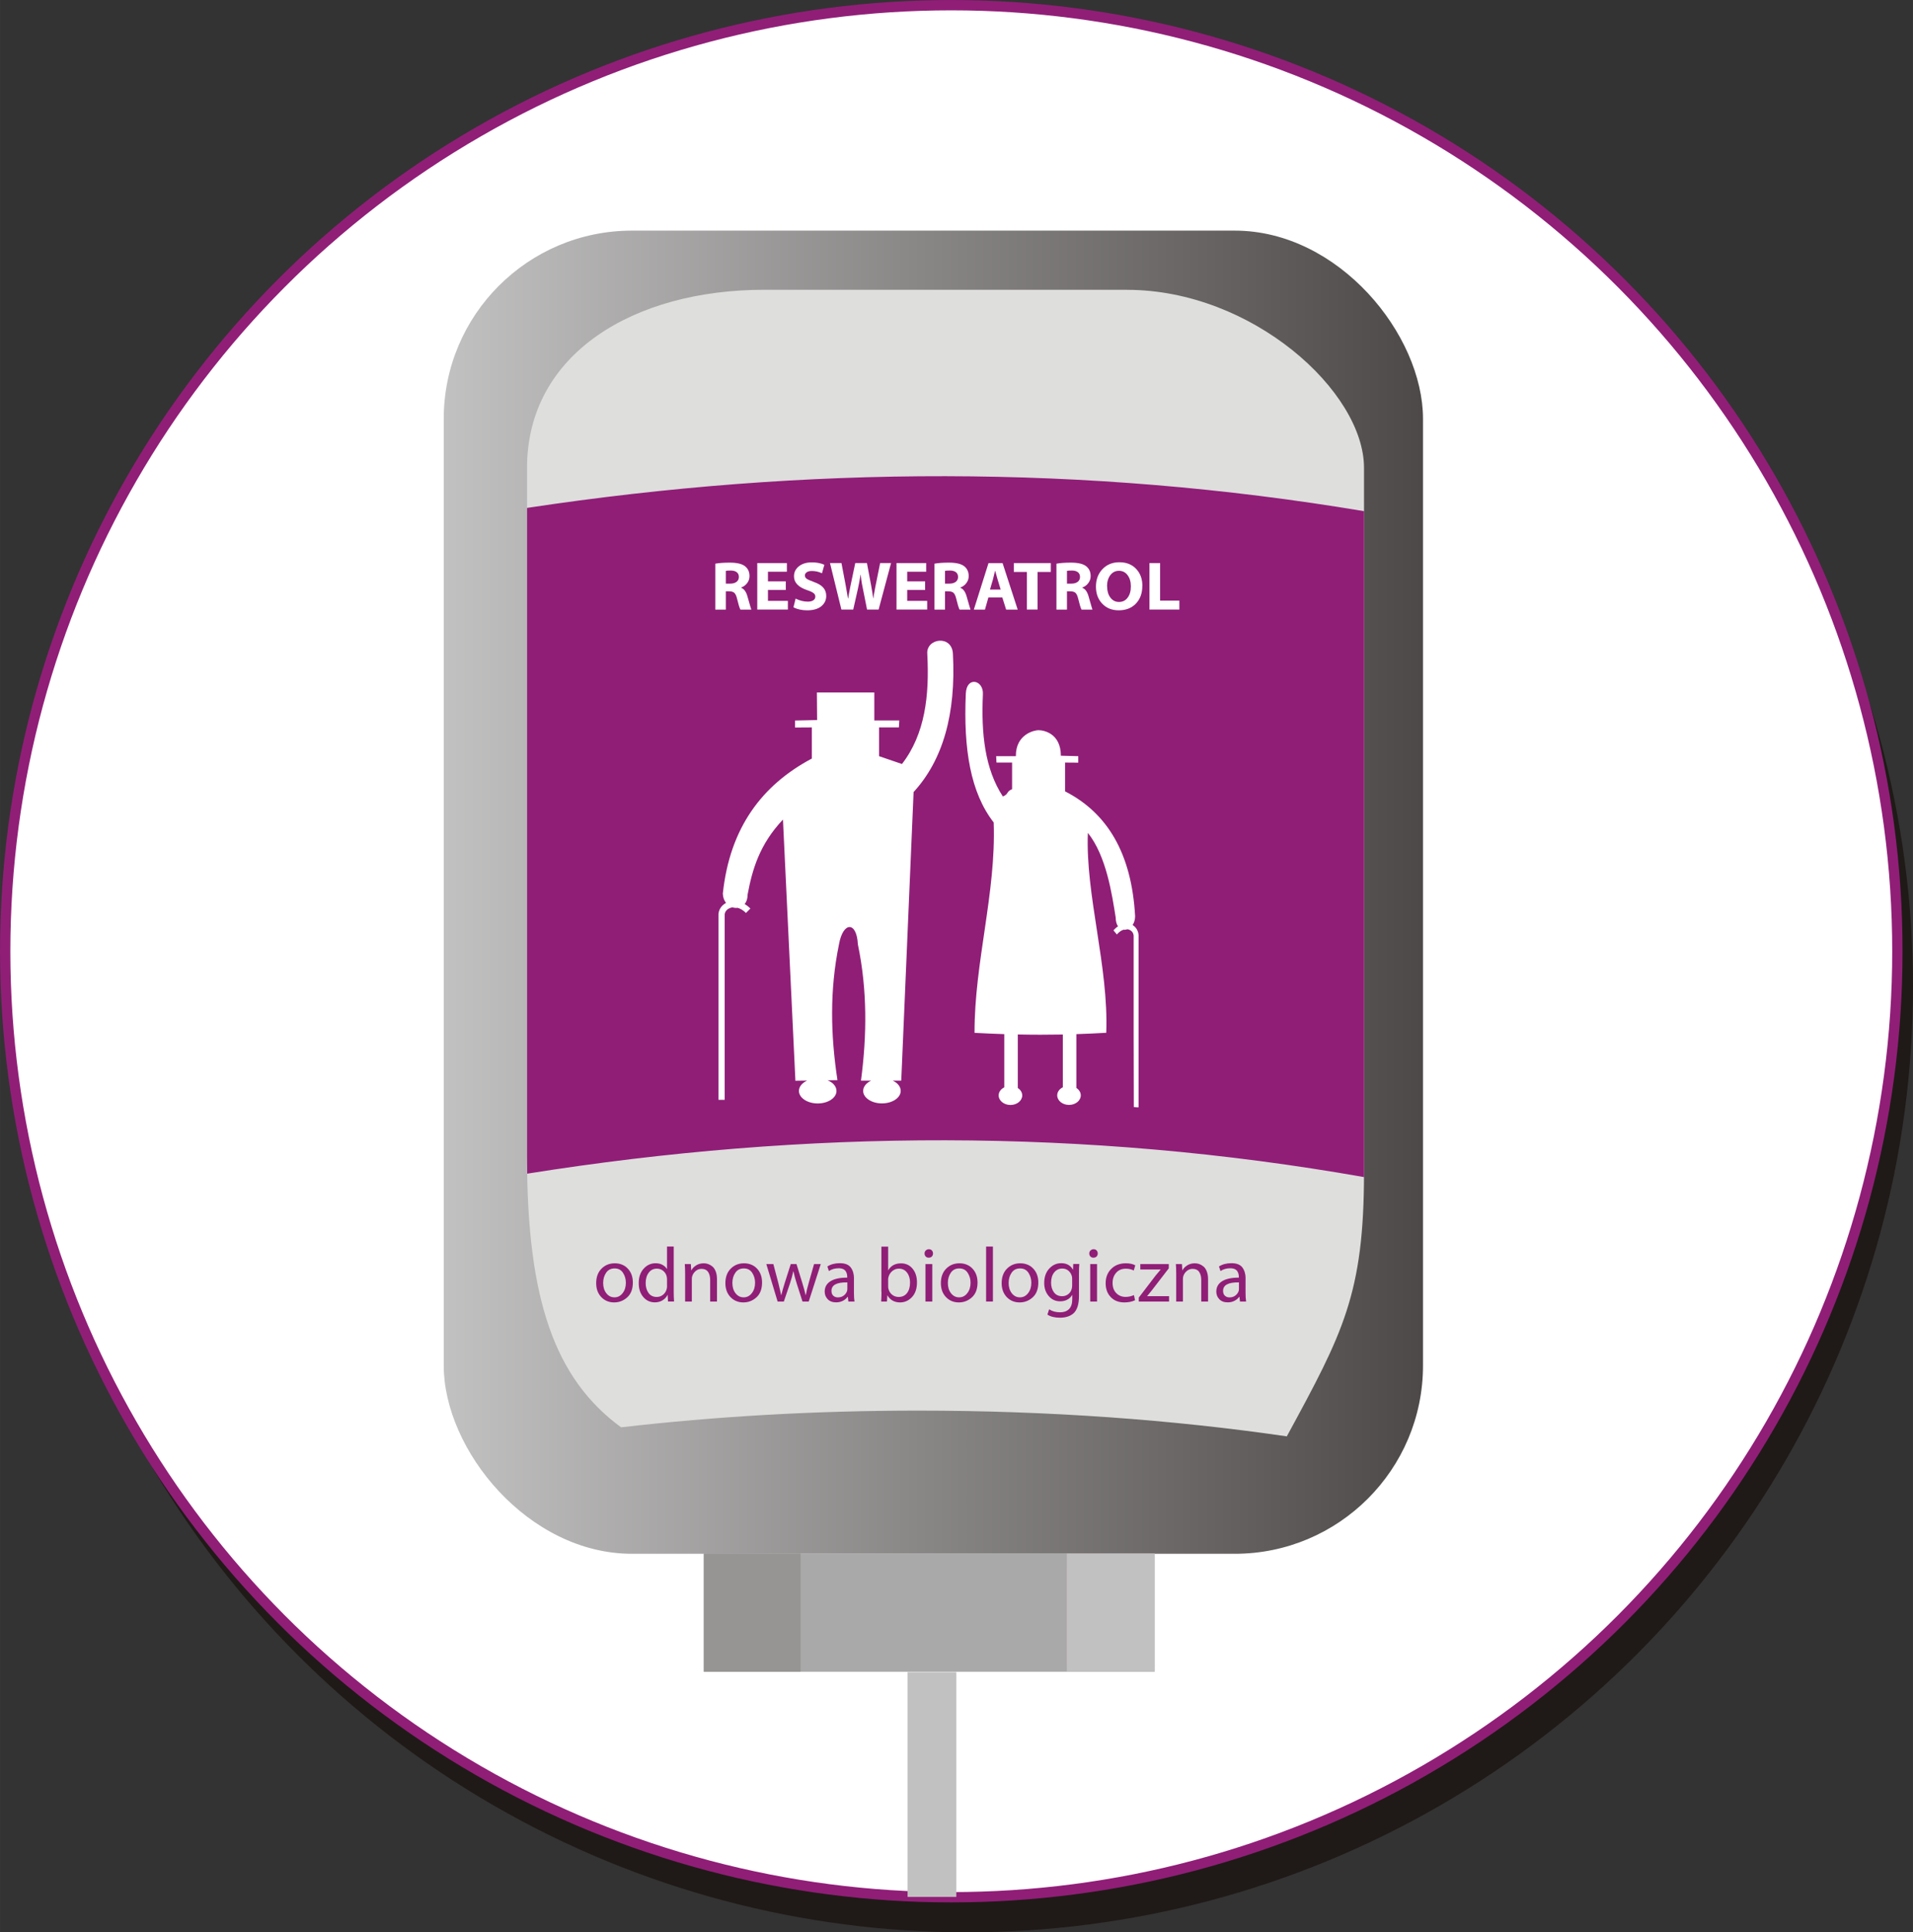
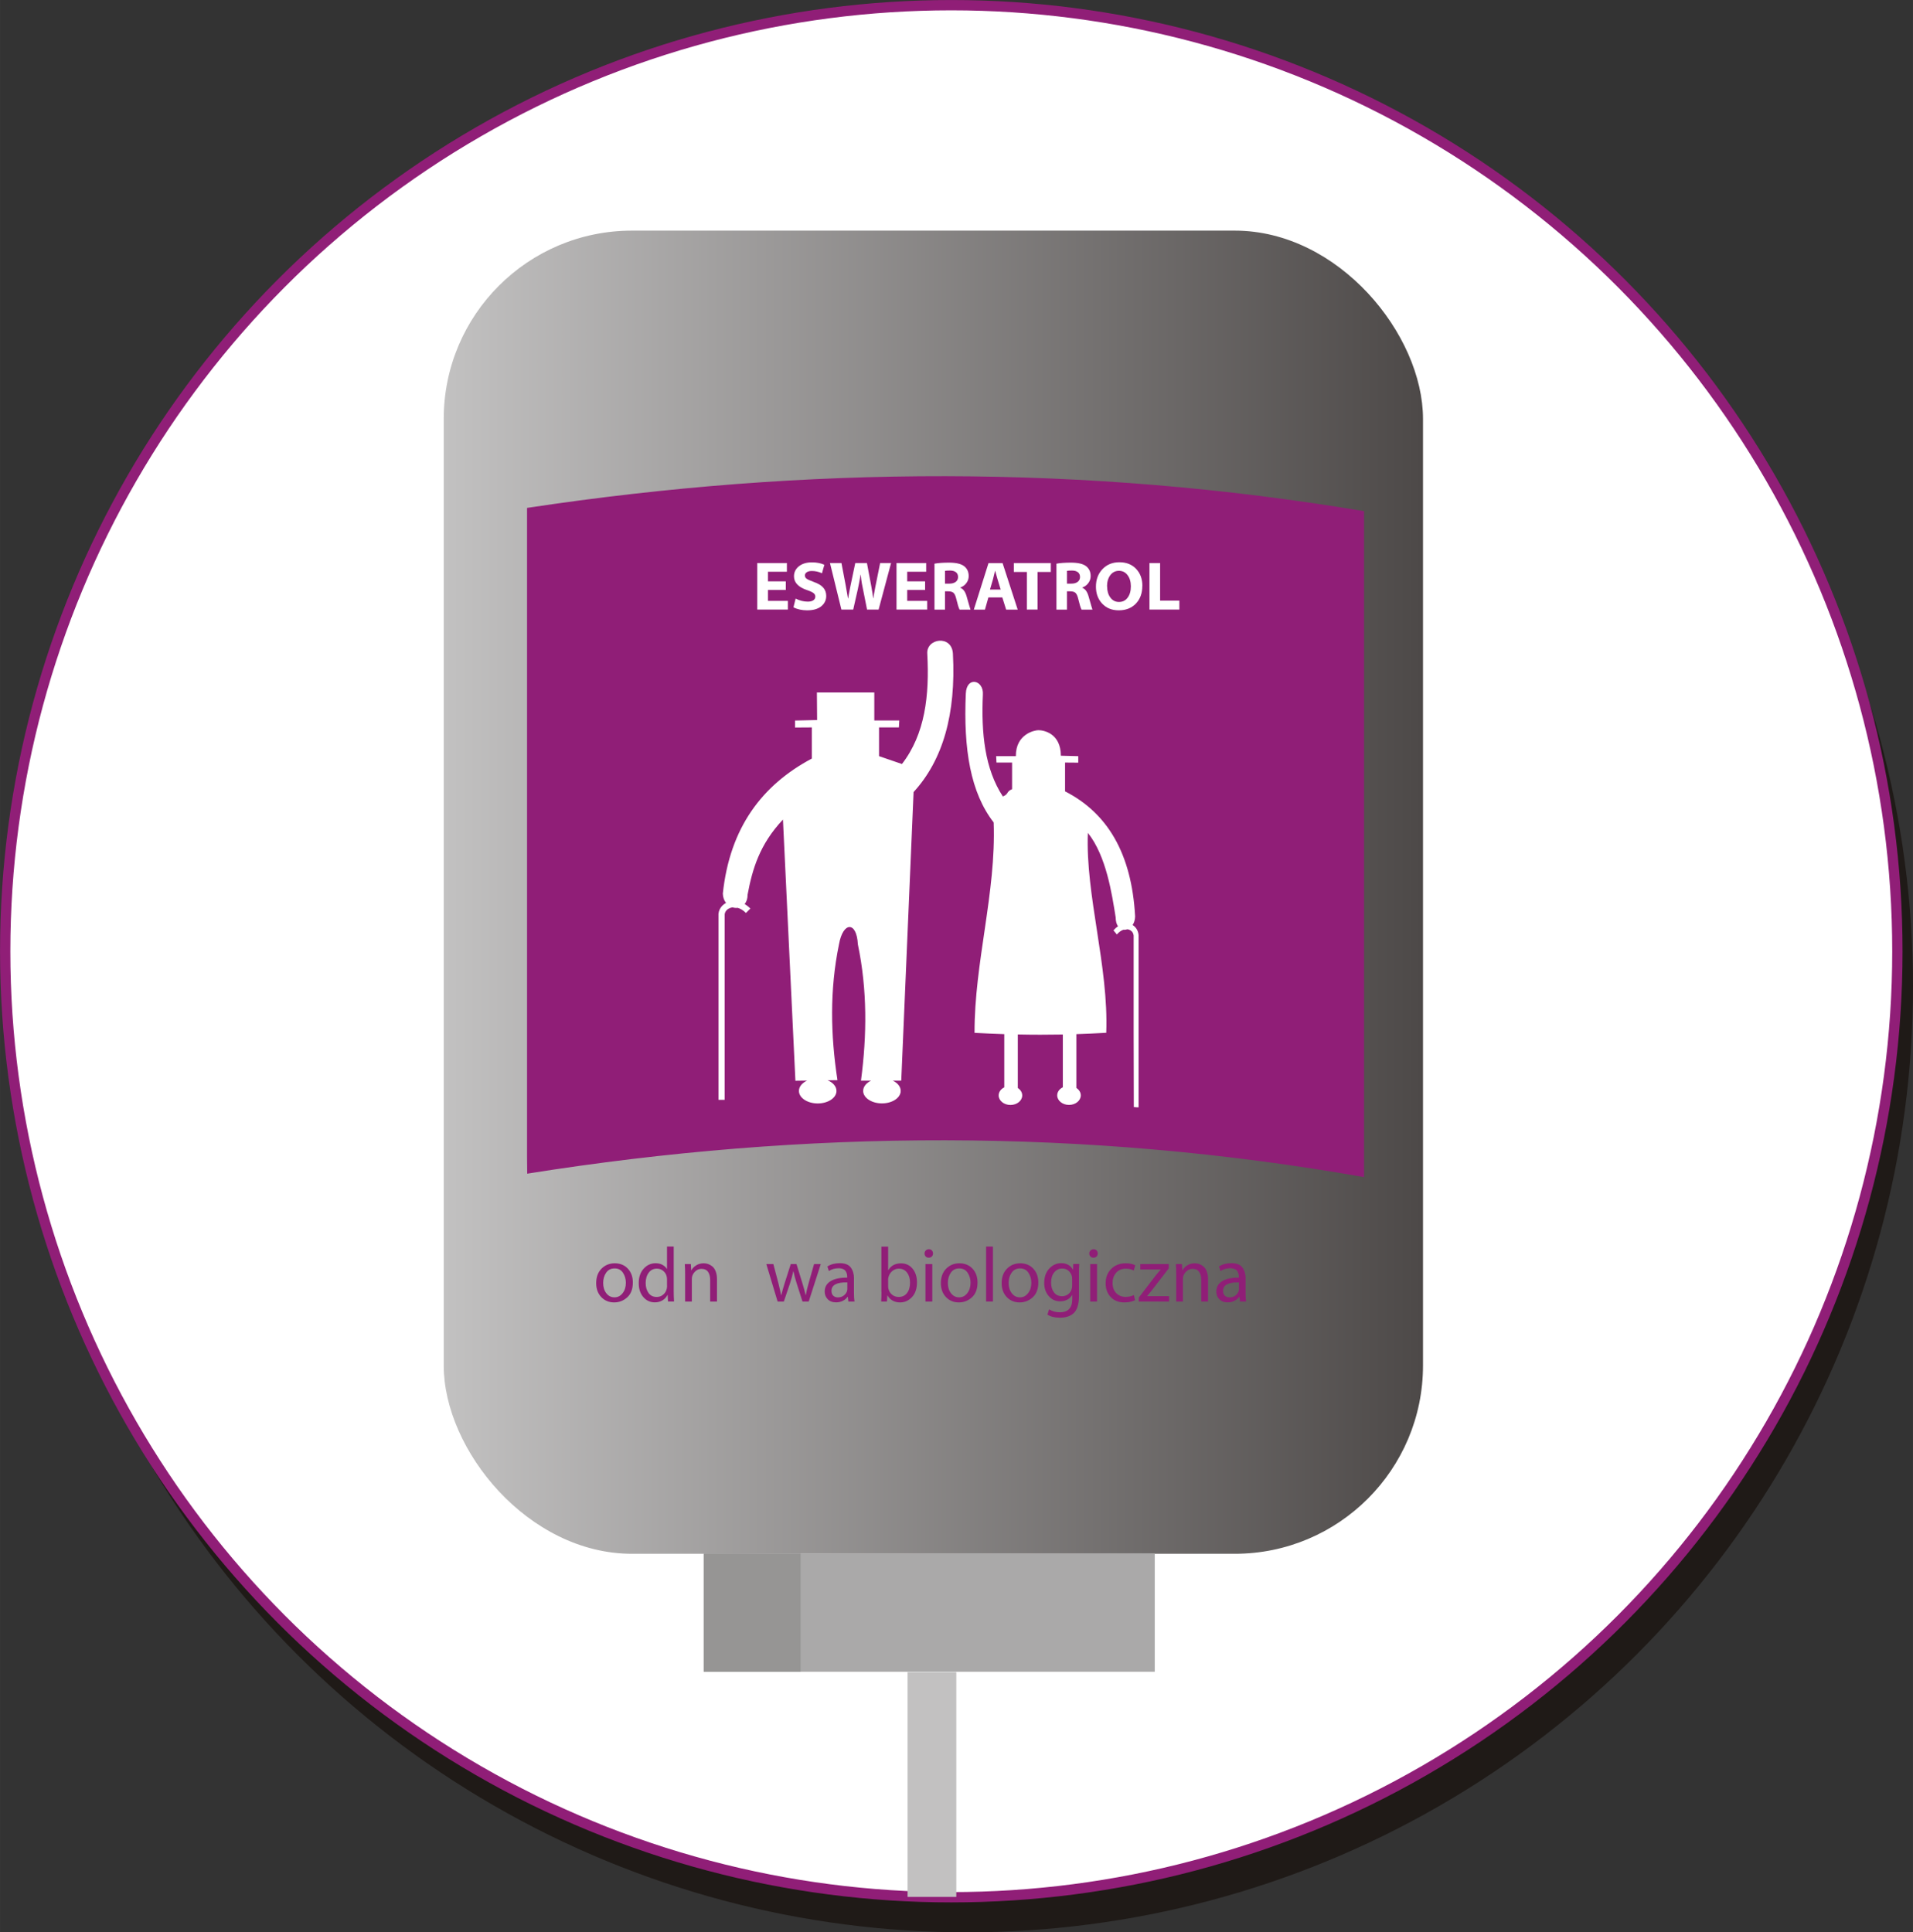
<svg xmlns="http://www.w3.org/2000/svg" xml:space="preserve" width="130.699mm" height="132.032mm" style="shape-rendering:geometricPrecision; text-rendering:geometricPrecision; image-rendering:optimizeQuality; fill-rule:evenodd; clip-rule:evenodd" viewBox="0 0 35.059 35.417">
  <rect x="0" y="0" width="35.059" height="35.417" fill="#333333" stroke="none" />
  <defs>
    <style type="text/css">
   
    .str0 {stroke:#901E77;stroke-width:0.189}
    .fil0 {fill:#1F1A17}
    .fil7 {fill:#969594}
    .fil5 {fill:#AAA9A9}
    .fil6 {fill:#C2C1C1}
    .fil3 {fill:#DEDEDD}
    .fil1 {fill:white}
    .fil4 {fill:#901E77}
    .fil9 {fill:white;fill-rule:nonzero}
    .fil8 {fill:#901E77;fill-rule:nonzero}
    .fil2 {fill:url(#id0)}
   
  </style>
    <linearGradient id="id0" gradientUnits="userSpaceOnUse" x1="8.132" y1="16.353" x2="26.078" y2="16.353">
      <stop offset="0" style="stop-color:#C2C1C1" />
      <stop offset="1" style="stop-color:#4D4948" />
    </linearGradient>
  </defs>
  <g id="Warstwa_x0020_1">
    <circle class="fil0" cx="17.72" cy="18.077" r="17.339" />
    <circle class="fil1 str0" cx="17.434" cy="17.434" r="17.339" />
    <rect class="fil2" x="8.132" y="4.227" width="17.947" height="24.251" rx="3.45" ry="3.45" />
-     <path class="fil3" d="M20.656 5.311l-6.653 0c-2.389,0 -4.344,1.173 -4.344,3.263l0 12.637c0,2.616 0.513,4.062 1.723,4.949 1.729,-0.199 3.537,-0.306 5.446,-0.306 2.387,0 4.666,0.167 6.755,0.472 1.029,-1.894 1.415,-2.608 1.415,-4.841l0 -12.91c0,-1.402 -2.052,-3.263 -4.344,-3.263z" />
    <path class="fil4" d="M9.663 21.511c5.112,-0.814 10.224,-0.838 15.336,0.063l0 -0.09 0 -12.115c-5.113,-0.857 -10.226,-0.833 -15.34,-0.06l0 11.901c0,0.102 0.001,0.201 0.003,0.3z" />
    <rect class="fil5" x="12.898" y="28.474" width="8.265" height="2.166" />
-     <rect class="fil6" x="19.552" y="28.474" width="1.61" height="2.166" />
    <rect class="fil7" x="12.898" y="28.474" width="1.774" height="2.166" />
    <rect class="fil6" x="16.633" y="30.648" width="0.893" height="4.119" />
    <path class="fil8" d="M11.267 23.154c0.098,0 0.178,0.033 0.239,0.098 0.061,0.065 0.092,0.15 0.092,0.254 0,0.118 -0.034,0.209 -0.102,0.271 -0.068,0.062 -0.148,0.094 -0.24,0.094 -0.095,0 -0.173,-0.032 -0.236,-0.097 -0.062,-0.065 -0.094,-0.15 -0.094,-0.256 0,-0.111 0.032,-0.199 0.097,-0.265 0.065,-0.066 0.146,-0.099 0.243,-0.099zm0.151 0.175c-0.035,-0.054 -0.086,-0.081 -0.154,-0.081 -0.068,0 -0.12,0.026 -0.156,0.079 -0.036,0.053 -0.054,0.115 -0.054,0.187 0,0.076 0.019,0.139 0.058,0.189 0.039,0.05 0.088,0.075 0.149,0.075 0.06,0 0.109,-0.025 0.149,-0.076 0.04,-0.051 0.06,-0.114 0.06,-0.191 0,-0.067 -0.017,-0.128 -0.052,-0.182z" />
-     <path class="fil8" d="M12.224 22.847l0.123 0 0 0.83c0,0.056 0.002,0.115 0.006,0.177l-0.111 0 -0.006 -0.119 -0.004 0c-0.019,0.04 -0.049,0.072 -0.089,0.097 -0.041,0.025 -0.088,0.038 -0.142,0.038 -0.084,0 -0.155,-0.032 -0.211,-0.097 -0.056,-0.065 -0.084,-0.149 -0.084,-0.252 -0.001,-0.111 0.029,-0.2 0.089,-0.267 0.06,-0.067 0.133,-0.101 0.219,-0.101 0.05,0 0.093,0.01 0.128,0.03 0.035,0.02 0.062,0.044 0.079,0.074l0.003 0 0 -0.41zm0 0.72l0 -0.119c0,-0.021 -0.002,-0.038 -0.006,-0.053 -0.009,-0.041 -0.031,-0.075 -0.063,-0.102 -0.033,-0.027 -0.072,-0.041 -0.117,-0.041 -0.063,0 -0.114,0.025 -0.15,0.075 -0.037,0.05 -0.055,0.113 -0.055,0.19 0,0.073 0.018,0.133 0.053,0.182 0.035,0.048 0.085,0.072 0.15,0.072 0.043,0 0.081,-0.013 0.115,-0.04 0.034,-0.027 0.057,-0.063 0.068,-0.109 0.004,-0.015 0.006,-0.033 0.006,-0.054z" />
+     <path class="fil8" d="M12.224 22.847l0.123 0 0 0.83c0,0.056 0.002,0.115 0.006,0.177l-0.111 0 -0.006 -0.119 -0.004 0c-0.019,0.04 -0.049,0.072 -0.089,0.097 -0.041,0.025 -0.088,0.038 -0.142,0.038 -0.084,0 -0.155,-0.032 -0.211,-0.097 -0.056,-0.065 -0.084,-0.149 -0.084,-0.252 -0.001,-0.111 0.029,-0.2 0.089,-0.267 0.06,-0.067 0.133,-0.101 0.219,-0.101 0.05,0 0.093,0.01 0.128,0.03 0.035,0.02 0.062,0.044 0.079,0.074l0.003 0 0 -0.41m0 0.72l0 -0.119c0,-0.021 -0.002,-0.038 -0.006,-0.053 -0.009,-0.041 -0.031,-0.075 -0.063,-0.102 -0.033,-0.027 -0.072,-0.041 -0.117,-0.041 -0.063,0 -0.114,0.025 -0.15,0.075 -0.037,0.05 -0.055,0.113 -0.055,0.19 0,0.073 0.018,0.133 0.053,0.182 0.035,0.048 0.085,0.072 0.15,0.072 0.043,0 0.081,-0.013 0.115,-0.04 0.034,-0.027 0.057,-0.063 0.068,-0.109 0.004,-0.015 0.006,-0.033 0.006,-0.054z" />
    <path class="fil8" d="M12.556 23.855l0 -0.501c0,-0.074 -0.002,-0.136 -0.006,-0.186l0.111 0 0.007 0.114 0.003 0c0.019,-0.036 0.048,-0.066 0.088,-0.091 0.04,-0.025 0.086,-0.037 0.139,-0.037 0.026,0 0.053,0.004 0.079,0.013 0.026,0.009 0.052,0.024 0.077,0.044 0.026,0.02 0.046,0.051 0.062,0.091 0.016,0.04 0.024,0.088 0.024,0.144l0 0.409 -0.125 0 0 -0.396c0,-0.061 -0.013,-0.11 -0.038,-0.147 -0.026,-0.037 -0.066,-0.056 -0.121,-0.056 -0.039,0 -0.073,0.012 -0.104,0.037 -0.03,0.025 -0.052,0.055 -0.064,0.091 -0.006,0.015 -0.009,0.035 -0.009,0.058l0 0.413 -0.125 0z" />
-     <path class="fil8" d="M13.635 23.154c0.098,0 0.178,0.033 0.239,0.098 0.061,0.065 0.092,0.15 0.092,0.254 0,0.118 -0.034,0.209 -0.102,0.271 -0.068,0.062 -0.148,0.094 -0.24,0.094 -0.095,0 -0.173,-0.032 -0.236,-0.097 -0.062,-0.065 -0.094,-0.15 -0.094,-0.256 0,-0.111 0.032,-0.199 0.097,-0.265 0.065,-0.066 0.146,-0.099 0.243,-0.099zm0.151 0.175c-0.035,-0.054 -0.086,-0.081 -0.154,-0.081 -0.068,0 -0.12,0.026 -0.156,0.079 -0.036,0.053 -0.054,0.115 -0.054,0.187 0,0.076 0.019,0.139 0.058,0.189 0.039,0.05 0.088,0.075 0.149,0.075 0.06,0 0.109,-0.025 0.149,-0.076 0.04,-0.051 0.06,-0.114 0.06,-0.191 0,-0.067 -0.017,-0.128 -0.052,-0.182z" />
    <path class="fil8" d="M14.045 23.168l0.128 0 0.092 0.349c0.027,0.114 0.044,0.186 0.05,0.219l0.004 0c0.01,-0.046 0.031,-0.119 0.061,-0.217l0.112 -0.351 0.105 0 0.106 0.344c0.026,0.083 0.046,0.158 0.061,0.224l0.004 0c0.009,-0.057 0.027,-0.131 0.053,-0.223l0.098 -0.345 0.123 0 -0.221 0.687 -0.114 0 -0.105 -0.328c-0.027,-0.086 -0.048,-0.161 -0.061,-0.226l-0.003 0c-0.013,0.065 -0.034,0.141 -0.062,0.227l-0.111 0.327 -0.114 0 -0.207 -0.687z" />
    <path class="fil8" d="M15.65 23.433l0 0.257c0,0.066 0.003,0.121 0.01,0.165l-0.112 0 -0.01 -0.087 -0.004 0c-0.021,0.029 -0.049,0.054 -0.086,0.073 -0.036,0.019 -0.078,0.029 -0.124,0.029 -0.066,0 -0.118,-0.019 -0.155,-0.058 -0.037,-0.039 -0.055,-0.085 -0.055,-0.139 0,-0.083 0.036,-0.147 0.107,-0.191 0.071,-0.044 0.173,-0.066 0.306,-0.065l0 -0.014c0,-0.017 -0.002,-0.033 -0.005,-0.049 -0.003,-0.016 -0.01,-0.032 -0.02,-0.05 -0.01,-0.018 -0.026,-0.032 -0.048,-0.043 -0.022,-0.01 -0.05,-0.016 -0.083,-0.016 -0.07,0 -0.13,0.017 -0.18,0.051l-0.028 -0.084c0.063,-0.04 0.139,-0.06 0.227,-0.06 0.096,0 0.163,0.026 0.202,0.079 0.039,0.053 0.059,0.12 0.059,0.2zm-0.121 0.19l0 -0.119c-0.194,-0.004 -0.291,0.048 -0.291,0.155 0,0.039 0.011,0.068 0.033,0.089 0.022,0.02 0.05,0.031 0.083,0.031 0.043,0 0.079,-0.011 0.108,-0.033 0.029,-0.022 0.05,-0.049 0.061,-0.082 0.004,-0.012 0.006,-0.026 0.006,-0.04z" />
    <path class="fil8" d="M16.153 23.678l0 -0.83 0.124 0 0 0.432 0.003 0c0.048,-0.083 0.126,-0.125 0.234,-0.125 0.086,0 0.156,0.032 0.21,0.097 0.054,0.065 0.081,0.149 0.081,0.252 0,0.115 -0.031,0.206 -0.092,0.27 -0.062,0.065 -0.134,0.097 -0.217,0.097 -0.104,0 -0.181,-0.043 -0.231,-0.128l-0.003 0 -0.007 0.112 -0.106 0c0.004,-0.062 0.006,-0.122 0.006,-0.177zm0.124 -0.22l0 0.122c0,0.018 0.002,0.033 0.006,0.045 0.011,0.044 0.034,0.079 0.068,0.106 0.034,0.027 0.074,0.04 0.119,0.04 0.065,0 0.116,-0.024 0.153,-0.072 0.037,-0.048 0.055,-0.112 0.055,-0.192 0,-0.073 -0.018,-0.134 -0.055,-0.182 -0.036,-0.049 -0.087,-0.073 -0.151,-0.073 -0.043,0 -0.082,0.014 -0.117,0.042 -0.035,0.028 -0.059,0.065 -0.072,0.111 -0.005,0.017 -0.007,0.035 -0.007,0.053z" />
    <path class="fil8" d="M17.086 23.855l-0.125 0 0 -0.687 0.125 0 0 0.687zm-0.119 -0.936c0.015,-0.015 0.033,-0.023 0.056,-0.023 0.023,0 0.041,0.007 0.055,0.022 0.014,0.015 0.021,0.033 0.021,0.056 0,0.022 -0.007,0.04 -0.021,0.055 -0.014,0.015 -0.034,0.022 -0.058,0.022 -0.023,0 -0.041,-0.007 -0.055,-0.022 -0.014,-0.015 -0.021,-0.033 -0.021,-0.055 0,-0.022 0.007,-0.04 0.022,-0.055z" />
    <path class="fil8" d="M17.584 23.154c0.098,0 0.178,0.033 0.239,0.098 0.061,0.065 0.092,0.15 0.092,0.254 0,0.118 -0.034,0.209 -0.102,0.271 -0.068,0.062 -0.148,0.094 -0.24,0.094 -0.095,0 -0.173,-0.032 -0.236,-0.097 -0.062,-0.065 -0.094,-0.15 -0.094,-0.256 0,-0.111 0.032,-0.199 0.097,-0.265 0.065,-0.066 0.146,-0.099 0.243,-0.099zm0.151 0.175c-0.035,-0.054 -0.086,-0.081 -0.154,-0.081 -0.068,0 -0.12,0.026 -0.156,0.079 -0.036,0.053 -0.054,0.115 -0.054,0.187 0,0.076 0.019,0.139 0.058,0.189 0.039,0.05 0.088,0.075 0.149,0.075 0.06,0 0.109,-0.025 0.149,-0.076 0.04,-0.051 0.06,-0.114 0.06,-0.191 0,-0.067 -0.017,-0.128 -0.052,-0.182z" />
    <polygon class="fil8" points="18.072,23.855 18.072,22.847 18.197,22.847 18.197,23.855 " />
    <path class="fil8" d="M18.698 23.154c0.098,0 0.178,0.033 0.239,0.098 0.061,0.065 0.092,0.15 0.092,0.254 0,0.118 -0.034,0.209 -0.102,0.271 -0.068,0.062 -0.148,0.094 -0.24,0.094 -0.095,0 -0.173,-0.032 -0.236,-0.097 -0.062,-0.065 -0.094,-0.15 -0.094,-0.256 0,-0.111 0.032,-0.199 0.097,-0.265 0.065,-0.066 0.146,-0.099 0.243,-0.099zm0.151 0.175c-0.035,-0.054 -0.086,-0.081 -0.154,-0.081 -0.068,0 -0.12,0.026 -0.156,0.079 -0.036,0.053 -0.054,0.115 -0.054,0.187 0,0.076 0.019,0.139 0.058,0.189 0.039,0.05 0.088,0.075 0.149,0.075 0.06,0 0.109,-0.025 0.149,-0.076 0.04,-0.051 0.06,-0.114 0.06,-0.191 0,-0.067 -0.017,-0.128 -0.052,-0.182z" />
    <path class="fil8" d="M19.774 23.355l0 0.399c0,0.149 -0.033,0.254 -0.098,0.315 -0.062,0.055 -0.145,0.082 -0.251,0.082 -0.096,0 -0.172,-0.019 -0.229,-0.057l0.031 -0.097c0.056,0.037 0.123,0.055 0.202,0.055 0.068,0 0.122,-0.019 0.162,-0.058 0.04,-0.039 0.06,-0.1 0.06,-0.183l0 -0.075 -0.003 0c-0.02,0.034 -0.048,0.062 -0.086,0.083 -0.037,0.021 -0.082,0.032 -0.133,0.032 -0.084,0 -0.154,-0.032 -0.209,-0.096 -0.055,-0.064 -0.083,-0.144 -0.083,-0.239 0,-0.111 0.031,-0.199 0.092,-0.265 0.062,-0.066 0.134,-0.099 0.219,-0.099 0.099,0 0.171,0.039 0.214,0.118l0.003 0 0.004 -0.104 0.111 0c-0.004,0.043 -0.006,0.105 -0.006,0.187zm-0.125 0.207l0 -0.123c0,-0.024 -0.002,-0.042 -0.007,-0.055 -0.012,-0.039 -0.033,-0.071 -0.063,-0.096 -0.03,-0.025 -0.067,-0.038 -0.111,-0.038 -0.061,0 -0.11,0.024 -0.148,0.071 -0.038,0.047 -0.057,0.11 -0.057,0.189 0,0.071 0.018,0.13 0.053,0.177 0.035,0.047 0.085,0.07 0.15,0.07 0.04,0 0.075,-0.011 0.107,-0.034 0.032,-0.023 0.054,-0.054 0.066,-0.094 0.007,-0.02 0.01,-0.042 0.01,-0.067z" />
    <path class="fil8" d="M20.105 23.855l-0.125 0 0 -0.687 0.125 0 0 0.687zm-0.119 -0.936c0.015,-0.015 0.033,-0.023 0.056,-0.023 0.023,0 0.041,0.007 0.055,0.022 0.014,0.015 0.021,0.033 0.021,0.056 0,0.022 -0.007,0.04 -0.021,0.055 -0.014,0.015 -0.034,0.022 -0.058,0.022 -0.023,0 -0.041,-0.007 -0.055,-0.022 -0.014,-0.015 -0.021,-0.033 -0.021,-0.055 0,-0.022 0.007,-0.04 0.022,-0.055z" />
    <path class="fil8" d="M20.781 23.737l0.021 0.094c-0.056,0.027 -0.122,0.04 -0.197,0.04 -0.103,0 -0.186,-0.032 -0.248,-0.097 -0.062,-0.064 -0.094,-0.149 -0.094,-0.254 0,-0.107 0.034,-0.195 0.102,-0.263 0.068,-0.069 0.157,-0.103 0.268,-0.103 0.07,0 0.128,0.012 0.173,0.037l-0.028 0.095c-0.042,-0.022 -0.09,-0.033 -0.145,-0.033 -0.076,0 -0.135,0.025 -0.178,0.075 -0.043,0.05 -0.065,0.111 -0.065,0.185 0,0.079 0.022,0.141 0.067,0.187 0.045,0.046 0.102,0.07 0.171,0.07 0.053,0 0.104,-0.011 0.153,-0.033z" />
    <path class="fil8" d="M20.87 23.855l0 -0.072 0.309 -0.405 0.091 -0.108 0 -0.003 -0.372 0 0 -0.099 0.522 0 0 0.078 -0.307 0.399c-0.041,0.052 -0.07,0.088 -0.088,0.108l0 0.003 0.4 0 0 0.099 -0.556 0z" />
    <path class="fil8" d="M21.556 23.855l0 -0.501c0,-0.074 -0.002,-0.136 -0.006,-0.186l0.111 0 0.007 0.114 0.003 0c0.019,-0.036 0.048,-0.066 0.088,-0.091 0.04,-0.025 0.086,-0.037 0.139,-0.037 0.026,0 0.053,0.004 0.079,0.013 0.026,0.009 0.052,0.024 0.077,0.044 0.026,0.02 0.046,0.051 0.062,0.091 0.016,0.04 0.024,0.088 0.024,0.144l0 0.409 -0.125 0 0 -0.396c0,-0.061 -0.013,-0.11 -0.038,-0.147 -0.026,-0.037 -0.066,-0.056 -0.121,-0.056 -0.039,0 -0.073,0.012 -0.104,0.037 -0.03,0.025 -0.052,0.055 -0.064,0.091 -0.006,0.015 -0.009,0.035 -0.009,0.058l0 0.413 -0.125 0z" />
    <path class="fil8" d="M22.827 23.433l0 0.257c0,0.066 0.003,0.121 0.01,0.165l-0.112 0 -0.01 -0.087 -0.004 0c-0.021,0.029 -0.049,0.054 -0.086,0.073 -0.036,0.019 -0.078,0.029 -0.124,0.029 -0.066,0 -0.118,-0.019 -0.155,-0.058 -0.037,-0.039 -0.055,-0.085 -0.055,-0.139 0,-0.083 0.036,-0.147 0.107,-0.191 0.071,-0.044 0.173,-0.066 0.306,-0.065l0 -0.014c0,-0.017 -0.002,-0.033 -0.005,-0.049 -0.003,-0.016 -0.01,-0.032 -0.02,-0.05 -0.01,-0.018 -0.026,-0.032 -0.048,-0.043 -0.022,-0.01 -0.05,-0.016 -0.083,-0.016 -0.07,0 -0.13,0.017 -0.18,0.051l-0.028 -0.084c0.063,-0.04 0.139,-0.06 0.227,-0.06 0.096,0 0.163,0.026 0.202,0.079 0.039,0.053 0.059,0.12 0.059,0.2zm-0.121 0.19l0 -0.119c-0.194,-0.004 -0.291,0.048 -0.291,0.155 0,0.039 0.011,0.068 0.033,0.089 0.022,0.02 0.05,0.031 0.083,0.031 0.043,0 0.079,-0.011 0.108,-0.033 0.029,-0.022 0.05,-0.049 0.061,-0.082 0.004,-0.012 0.006,-0.026 0.006,-0.04z" />
-     <path class="fil9" d="M13.109 11.172l0 -0.841c0.072,-0.013 0.16,-0.019 0.264,-0.019 0.129,0 0.222,0.021 0.278,0.064 0.056,0.043 0.085,0.103 0.085,0.183 0,0.047 -0.014,0.09 -0.043,0.128 -0.028,0.038 -0.065,0.065 -0.11,0.081l0 0.005c0.053,0.02 0.091,0.072 0.115,0.157 0.043,0.153 0.067,0.233 0.071,0.243l-0.2 0c-0.017,-0.032 -0.037,-0.098 -0.061,-0.199 -0.012,-0.051 -0.028,-0.086 -0.048,-0.106 -0.02,-0.02 -0.053,-0.03 -0.097,-0.03l-0.061 0 0 0.335 -0.193 0zm0.193 -0.709l0 0.234 0.081 0c0.049,0 0.087,-0.011 0.116,-0.033 0.028,-0.022 0.042,-0.052 0.042,-0.089 0,-0.038 -0.013,-0.067 -0.038,-0.087 -0.026,-0.02 -0.062,-0.031 -0.109,-0.031 -0.046,0 -0.077,0.002 -0.092,0.006z" />
    <polygon class="fil9" points="14.401,10.655 14.401,10.813 14.074,10.813 14.074,11.013 14.439,11.013 14.439,11.172 13.878,11.172 13.878,10.32 14.421,10.32 14.421,10.479 14.074,10.479 14.074,10.655 " />
    <path class="fil9" d="M14.541 11.132l0.04 -0.161c0.073,0.037 0.147,0.056 0.223,0.056 0.043,0 0.077,-0.008 0.102,-0.025 0.024,-0.016 0.036,-0.039 0.036,-0.068 0,-0.026 -0.011,-0.047 -0.033,-0.064 -0.022,-0.017 -0.06,-0.035 -0.114,-0.053 -0.163,-0.054 -0.244,-0.139 -0.244,-0.254 0,-0.075 0.03,-0.136 0.09,-0.184 0.06,-0.048 0.14,-0.072 0.239,-0.072 0.087,0 0.163,0.015 0.228,0.044l-0.044 0.156c-0.059,-0.028 -0.121,-0.042 -0.186,-0.042 -0.04,0 -0.071,0.008 -0.093,0.023 -0.022,0.015 -0.034,0.035 -0.034,0.059 0,0.022 0.009,0.041 0.028,0.057 0.019,0.016 0.064,0.036 0.135,0.062 0.079,0.028 0.137,0.062 0.173,0.103 0.036,0.041 0.055,0.092 0.055,0.153 0,0.078 -0.031,0.142 -0.092,0.191 -0.062,0.049 -0.147,0.073 -0.258,0.073 -0.094,0 -0.178,-0.018 -0.25,-0.054z" />
    <path class="fil9" d="M15.636 11.172l-0.216 0 -0.209 -0.852 0.21 0c0.059,0.303 0.099,0.519 0.12,0.65l0.003 0c0.011,-0.082 0.054,-0.298 0.13,-0.65l0.214 0c0.067,0.345 0.105,0.56 0.115,0.645l0.003 0c0.007,-0.064 0.048,-0.279 0.124,-0.645l0.2 0 -0.228 0.852 -0.212 0c-0.056,-0.279 -0.088,-0.439 -0.095,-0.478 -0.007,-0.039 -0.014,-0.092 -0.021,-0.16l-0.003 0c-0.015,0.095 -0.032,0.182 -0.049,0.26l-0.085 0.377z" />
    <polygon class="fil9" points="16.954,10.655 16.954,10.813 16.626,10.813 16.626,11.013 16.992,11.013 16.992,11.172 16.43,11.172 16.43,10.32 16.974,10.32 16.974,10.479 16.626,10.479 16.626,10.655 " />
    <path class="fil9" d="M17.126 11.172l0 -0.841c0.072,-0.013 0.16,-0.019 0.264,-0.019 0.129,0 0.222,0.021 0.278,0.064 0.056,0.043 0.085,0.103 0.085,0.183 0,0.047 -0.014,0.09 -0.043,0.128 -0.028,0.038 -0.065,0.065 -0.11,0.081l0 0.005c0.053,0.02 0.091,0.072 0.115,0.157 0.043,0.153 0.067,0.233 0.071,0.243l-0.2 0c-0.017,-0.032 -0.037,-0.098 -0.061,-0.199 -0.012,-0.051 -0.028,-0.086 -0.048,-0.106 -0.02,-0.02 -0.053,-0.03 -0.097,-0.03l-0.061 0 0 0.335 -0.193 0zm0.193 -0.709l0 0.234 0.081 0c0.049,0 0.087,-0.011 0.116,-0.033 0.028,-0.022 0.042,-0.052 0.042,-0.089 0,-0.038 -0.013,-0.067 -0.038,-0.087 -0.026,-0.02 -0.062,-0.031 -0.109,-0.031 -0.046,0 -0.077,0.002 -0.092,0.006z" />
    <path class="fil9" d="M18.369 10.95l-0.255 0 -0.063 0.223 -0.204 0 0.269 -0.852 0.258 0 0.277 0.852 -0.212 0 -0.07 -0.223zm-0.226 -0.144l0.196 0c-0.051,-0.166 -0.085,-0.281 -0.1,-0.343l-0.003 0 -0.04 0.162 -0.053 0.181z" />
    <polygon class="fil9" points="18.819,11.172 18.819,10.483 18.58,10.483 18.58,10.32 19.258,10.32 19.258,10.483 19.015,10.483 19.015,11.172 " />
    <path class="fil9" d="M19.361 11.172l0 -0.841c0.072,-0.013 0.16,-0.019 0.264,-0.019 0.129,0 0.222,0.021 0.278,0.064 0.056,0.043 0.085,0.103 0.085,0.183 0,0.047 -0.014,0.09 -0.043,0.128 -0.028,0.038 -0.065,0.065 -0.11,0.081l0 0.005c0.053,0.02 0.091,0.072 0.115,0.157 0.043,0.153 0.067,0.233 0.071,0.243l-0.2 0c-0.017,-0.032 -0.037,-0.098 -0.061,-0.199 -0.012,-0.051 -0.028,-0.086 -0.048,-0.106 -0.02,-0.02 -0.053,-0.03 -0.097,-0.03l-0.061 0 0 0.335 -0.193 0zm0.193 -0.709l0 0.234 0.081 0c0.049,0 0.087,-0.011 0.116,-0.033 0.028,-0.022 0.042,-0.052 0.042,-0.089 0,-0.038 -0.013,-0.067 -0.038,-0.087 -0.026,-0.02 -0.062,-0.031 -0.109,-0.031 -0.046,0 -0.077,0.002 -0.092,0.006z" />
    <path class="fil9" d="M20.935 10.739c0,0.135 -0.04,0.244 -0.119,0.325 -0.079,0.082 -0.184,0.122 -0.313,0.122 -0.126,0 -0.227,-0.041 -0.303,-0.122 -0.077,-0.081 -0.115,-0.185 -0.115,-0.312 0,-0.13 0.04,-0.237 0.12,-0.321 0.08,-0.084 0.183,-0.126 0.31,-0.126 0.127,0 0.229,0.04 0.306,0.121 0.077,0.081 0.115,0.185 0.115,0.311zm-0.645 0.009c0,0.083 0.02,0.152 0.06,0.205 0.04,0.053 0.092,0.08 0.157,0.08 0.067,0 0.12,-0.026 0.159,-0.079 0.04,-0.053 0.059,-0.122 0.059,-0.208 0,-0.083 -0.02,-0.151 -0.06,-0.204 -0.04,-0.054 -0.093,-0.08 -0.158,-0.08 -0.066,0 -0.119,0.027 -0.159,0.08 -0.04,0.054 -0.06,0.123 -0.06,0.207z" />
    <polygon class="fil9" points="21.066,11.172 21.066,10.32 21.261,10.32 21.261,11.008 21.614,11.008 21.614,11.172 " />
    <path class="fil1" d="M20.274 18.93c0.046,-1.217 -0.383,-2.524 -0.337,-3.665 0.34,0.425 0.442,1.127 0.51,1.551 0,0.071 0.017,0.124 0.042,0.161 -0.028,0.019 -0.056,0.044 -0.083,0.075l0.063 0.075c0.039,-0.046 0.081,-0.074 0.12,-0.087 0.024,0.003 0.049,8.04731e-005 0.072,-0.008 0.012,0.001 0.023,0.004 0.034,0.008 0.02,0.008 0.037,0.02 0.051,0.035l0 0c0.016,0.019 0.027,0.044 0.03,0.072l0 1.781 0.003 1.362 0.053 0.005 0.035 0 0 -3.15 0 -0.001 -0 -0.004c-0.005,-0.056 -0.025,-0.104 -0.057,-0.141l0 0c-0.015,-0.018 -0.033,-0.033 -0.053,-0.045 0.027,-0.04 0.045,-0.093 0.046,-0.158 -0.063,-1.159 -0.512,-1.897 -1.284,-2.292 0,-0.176 0,-0.352 0,-0.528 0.081,0.001 0.161,0.001 0.242,0.002 0,-0.04 0,-0.079 0,-0.119 -0.107,-0.003 -0.213,-0.005 -0.319,-0.008 -0.001,-0.409 -0.311,-0.468 -0.411,-0.468 -0.069,0 -0.417,0.068 -0.414,0.476 -0.12,0 -0.241,0 -0.361,0 0.002,0.039 0.004,0.078 0.006,0.117 0.096,0 0.191,0 0.286,0 0,0.163 0,0.325 0,0.488 -0.11,0.045 -0.058,0.089 -0.169,0.134 -0.333,-0.508 -0.398,-1.162 -0.366,-1.869 0.018,-0.265 -0.3,-0.345 -0.313,-0.015 -0.045,1.019 0.087,1.816 0.511,2.36 0.047,1.285 -0.355,2.57 -0.351,3.856 0.181,0.01 0.363,0.018 0.545,0.024l0 0.975c-0.062,0.03 -0.103,0.085 -0.103,0.148 0,0.096 0.097,0.175 0.216,0.175 0.119,0 0.216,-0.078 0.216,-0.175 0,-0.055 -0.032,-0.104 -0.081,-0.136l0 -0.981c0.273,0.006 0.548,0.006 0.825,0.001l0 0.967c-0.062,0.03 -0.103,0.085 -0.103,0.148 0,0.096 0.097,0.175 0.216,0.175 0.119,0 0.216,-0.078 0.216,-0.175 0,-0.055 -0.032,-0.104 -0.081,-0.136l0 -0.986c0.181,-0.006 0.364,-0.014 0.547,-0.025zm-5.697 0.875c-0.076,-1.594 -0.152,-3.189 -0.228,-4.784 -0.432,0.458 -0.562,0.917 -0.648,1.375 0,0.077 -0.021,0.134 -0.054,0.174 0.036,0.021 0.071,0.048 0.105,0.082l-0.081 0.081c-0.05,-0.05 -0.102,-0.08 -0.152,-0.094 -0.03,0.004 -0.062,0.001 -0.092,-0.008 -0.015,0.002 -0.029,0.004 -0.043,0.009 -0.025,0.009 -0.047,0.022 -0.064,0.039l0 0c-0.021,0.021 -0.035,0.047 -0.039,0.078l0 3.401 -0.114 0 0 -3.403 0 -0 0 -0.005c0.006,-0.06 0.032,-0.113 0.072,-0.152l0 5.36487e-005c0.019,-0.019 0.042,-0.036 0.067,-0.049 -0.034,-0.043 -0.057,-0.1 -0.059,-0.171 0.128,-1.21 0.72,-1.99 1.631,-2.475 0,-0.19 0,-0.38 0,-0.571 -0.103,0 -0.205,0.001 -0.308,0.002 0,-0.043 0,-0.086 0,-0.128 0.135,-0.003 0.27,-0.006 0.405,-0.009 -0.001,-0.169 -0.003,-0.337 -0.004,-0.506 0.351,0 0.701,0 1.052,0 0,0.171 0,0.342 0,0.514 0.153,0 0.306,0 0.458,0 -0.002,0.042 -0.005,0.085 -0.007,0.127 -0.121,0 -0.243,0 -0.364,0 0,0.176 0,0.351 0,0.527 0.14,0.048 0.28,0.096 0.42,0.144 0.424,-0.549 0.505,-1.256 0.464,-2.019 -0.023,-0.286 0.453,-0.356 0.47,0 0.058,1.101 -0.183,1.946 -0.721,2.533 -0.075,1.763 -0.151,3.526 -0.226,5.289l-0.156 0c0.089,0.041 0.146,0.11 0.146,0.188 0,0.127 -0.154,0.229 -0.344,0.229 -0.19,0 -0.344,-0.103 -0.344,-0.229 0,-0.078 0.058,-0.146 0.146,-0.188l-0.186 0c0.11,-0.833 0.117,-1.665 -0.057,-2.498 -0.021,-0.426 -0.272,-0.42 -0.346,0 -0.173,0.838 -0.154,1.666 -0.028,2.489l-0.18 0.003c0.098,0.04 0.162,0.113 0.162,0.195 0,0.127 -0.154,0.229 -0.344,0.229 -0.19,0 -0.344,-0.103 -0.344,-0.229 0,-0.079 0.059,-0.148 0.15,-0.19l-0.219 0.003z" />
  </g>
</svg>